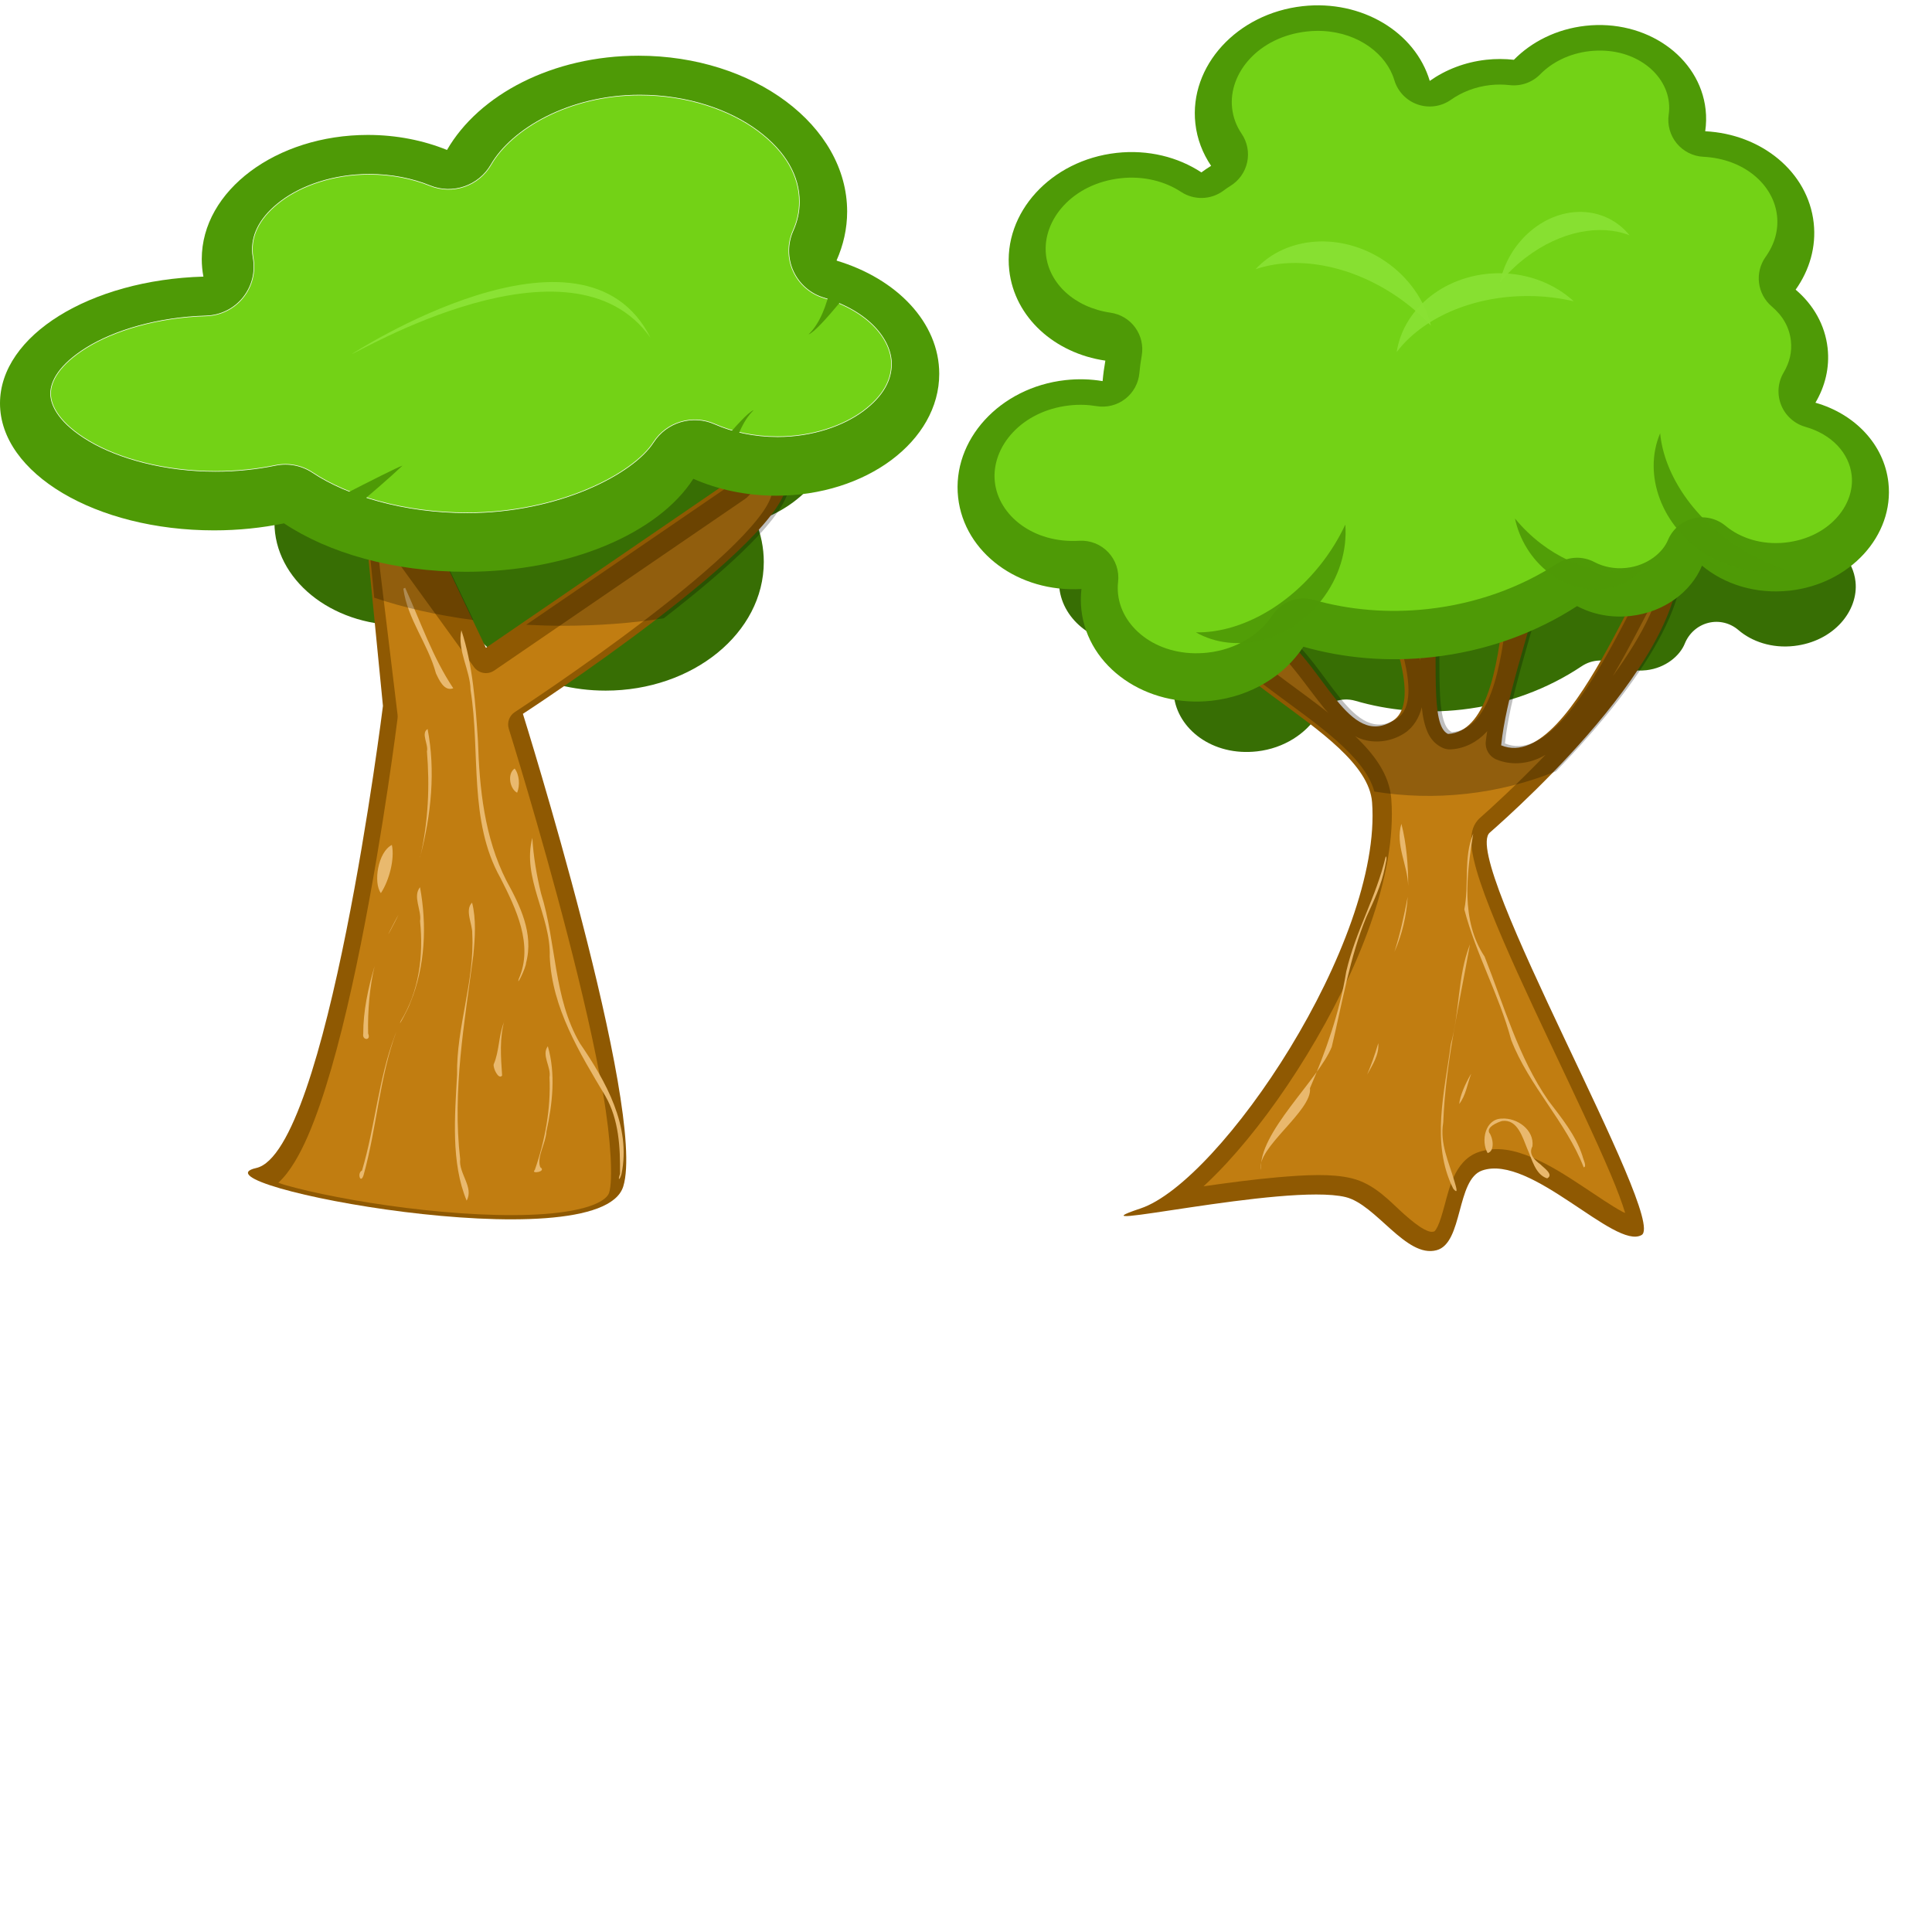
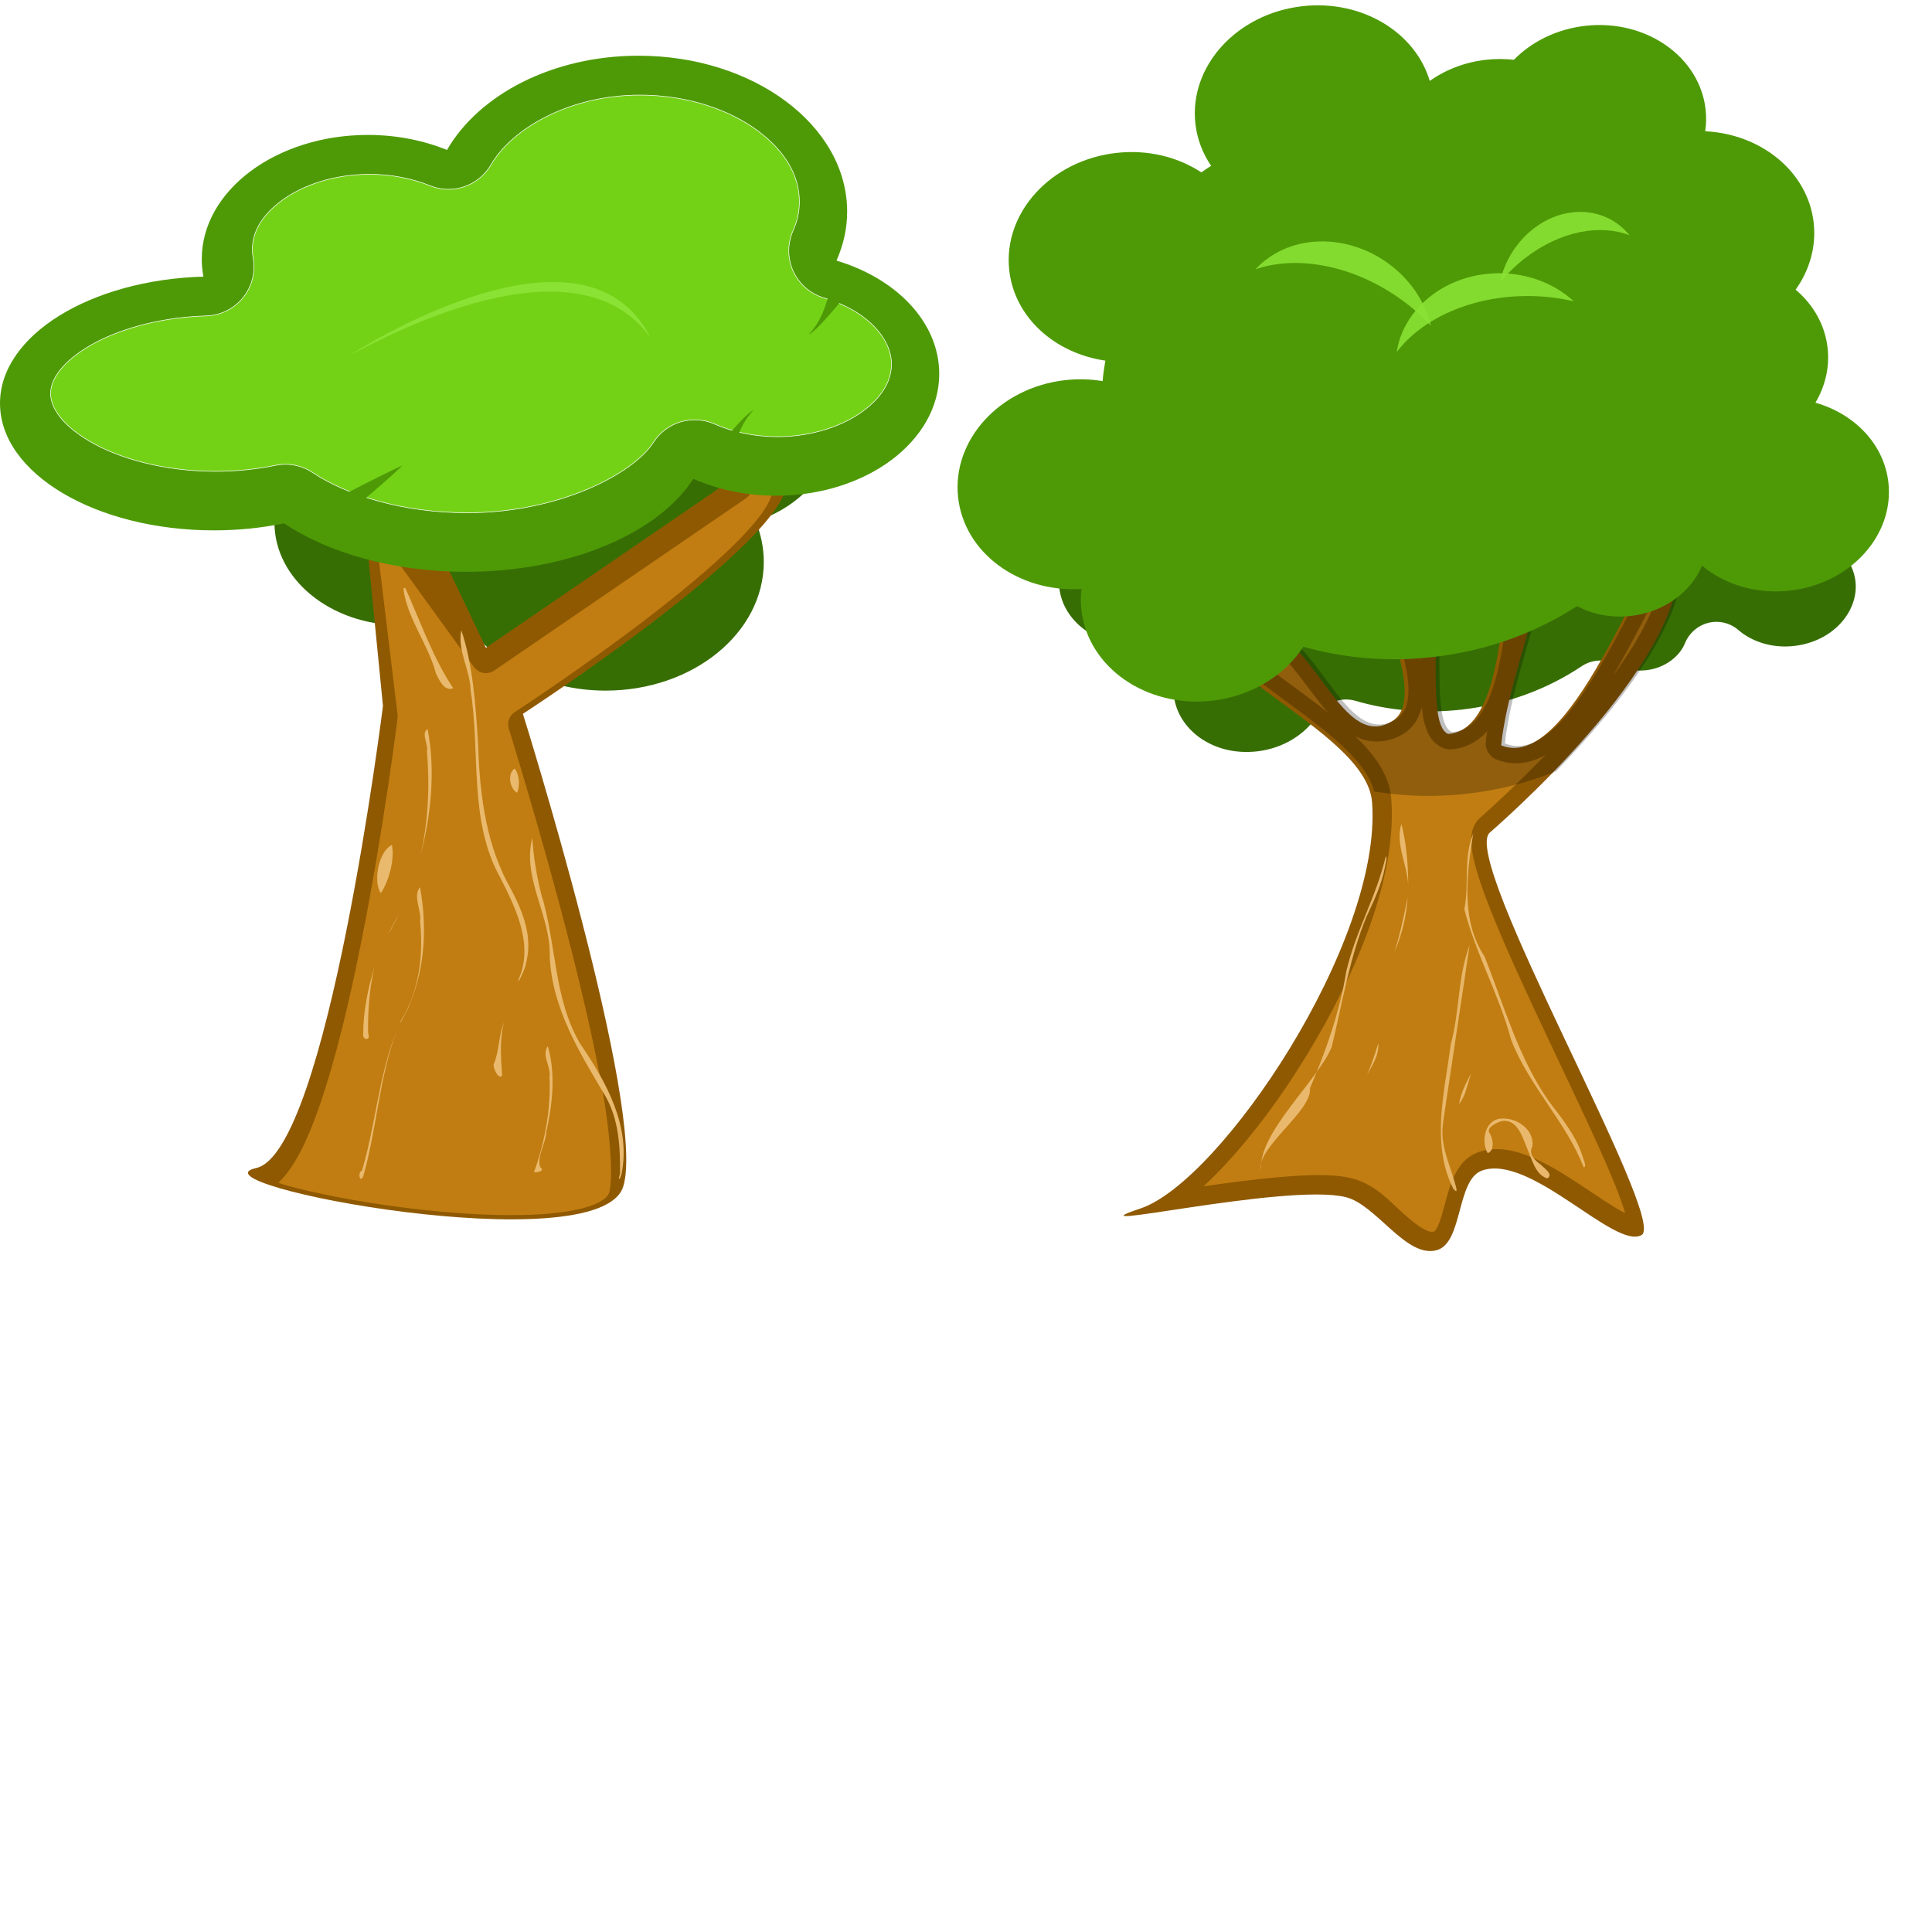
<svg xmlns="http://www.w3.org/2000/svg" width="10000" height="10000">
  <title>Tree</title>
  <defs>
    <filter height="1.264" y="-0.132" width="1.131" x="-0.065" id="filter3802">
      <feGaussianBlur id="feGaussianBlur3804" stdDeviation="8.688" />
    </filter>
    <filter id="filter6572">
      <feGaussianBlur id="feGaussianBlur6574" stdDeviation="2.867" />
    </filter>
    <filter id="filter6725">
      <feGaussianBlur id="feGaussianBlur6727" stdDeviation="10.829" />
    </filter>
    <filter height="1.129" y="-0.064" width="1.206" x="-0.103" id="filter6809">
      <feGaussianBlur id="feGaussianBlur6811" stdDeviation="10.294" />
    </filter>
    <filter height="1.242" y="-0.121" width="1.132" x="-0.066" id="filter7054">
      <feGaussianBlur id="feGaussianBlur7056" stdDeviation="1.881" />
    </filter>
    <filter height="1.217" y="-0.109" width="1.097" x="-0.048" id="filter7058">
      <feGaussianBlur id="feGaussianBlur7060" stdDeviation="1.881" />
    </filter>
    <filter height="1.203" y="-0.102" width="1.098" x="-0.049" id="filter7062">
      <feGaussianBlur id="feGaussianBlur7064" stdDeviation="1.881" />
    </filter>
    <filter id="filter7298">
      <feGaussianBlur id="feGaussianBlur7300" stdDeviation="1.096" />
    </filter>
    <filter id="filter7370">
      <feGaussianBlur id="feGaussianBlur7372" stdDeviation="0.535" />
    </filter>
    <filter id="filter7426">
      <feGaussianBlur id="feGaussianBlur7428" stdDeviation="0.421" />
    </filter>
    <filter id="filter7474">
      <feGaussianBlur id="feGaussianBlur7476" stdDeviation="0.463" />
    </filter>
  </defs>
  <g>
    <title>Layer 1</title>
    <g id="layer1">
      <g id="g6137">
        <path fill="#376e04" fill-rule="nonzero" stroke-width="3" stroke-linecap="round" stroke-linejoin="bevel" stroke-miterlimit="4" stroke-dashoffset="0" d="m3134.66,3574.615c-336.845,0 -626.124,-166.061 -751.653,-402.914c-92.305,40.788 -198.225,64.212 -310.57,64.212c-359.866,0 -651.907,-238.04 -651.907,-530.986c0,-25.41 2.228,-50.336 6.477,-74.797c-444.461,-14.027 -798.287,-251.314 -798.287,-541.923c0,-299.623 376.297,-542.982 840.063,-542.981c96.173,0 188.543,10.74 274.624,29.989c174.946,-127.057 429.716,-207.102 713.438,-207.102c407.666,0 755.958,165.157 892.851,397.622c95.252,-45.788 206.262,-72.327 324.82,-72.327c353.37,0 640.247,233.449 640.247,521.107c0,219.436 -167.165,407.279 -403.19,484.061c26.879,65.957 41.776,136.302 41.776,209.572c0,367.785 -366.887,666.466 -818.689,666.467z" id="path6843" />
        <g id="g6845">
          <path fill="#8f5902" fill-rule="nonzero" stroke-width="0.5" marker-start="none" marker-mid="none" marker-end="none" stroke-miterlimit="4" stroke-dashoffset="0" d="m1860.768,2419.658l121.352,1234.108c0,0 -287.025,2309.864 -656.056,2391.871c-369.031,82.007 1776.819,492.042 1899.829,95.675c123.01,-396.367 -519.378,-2446.542 -519.378,-2446.542c0,0 1366.783,-888.409 1366.783,-1202.769c0,-314.36 -259.689,-27.336 -259.689,-27.336l-1298.444,888.409l-350.785,-736.273l-303.613,-197.143z" id="path6847" />
          <path fill="#c17d11" fill-rule="nonzero" stroke-width="0.5" marker-start="none" marker-mid="none" marker-end="none" stroke-miterlimit="4" stroke-dashoffset="0" filter="url(#filter6572)" d="m3988.789,2480.057c-12.667,5.359 -41.042,20.052 -66.204,41.003c-30.158,25.113 -52.109,49.546 -52.109,49.546c-4.088,4.366 -8.676,8.237 -13.668,11.532l-1298.444,888.409c-34.092,23.51 -80.711,15.551 -105.071,-17.939l-510.409,-704.321l114.896,951.196c0.738,6.099 0.738,12.266 0,18.366c0,0 -71.89,579.422 -190.496,1170.736c-59.303,295.657 -130.115,594.086 -210.997,828.185c-40.441,117.049 -82.788,218.035 -130.699,296.848c-25.546,42.024 -52.975,79.119 -84.997,108.062c11.04,3.709 18.485,7.125 30.753,10.678c144.578,41.862 380.037,88.401 629.575,119.594c249.538,31.192 514.88,46.965 718.843,31.607c101.982,-7.68 188.493,-23.462 246.875,-45.702c58.383,-22.24 80.764,-46.728 86.279,-64.495c19.657,-63.34 10.708,-269.41 -31.607,-513.825c-42.314,-244.416 -110.495,-536.338 -182.807,-816.226c-144.623,-559.774 -304.963,-1071.216 -304.963,-1071.216c-10.105,-32.72 2.816,-68.165 31.606,-86.705c0,0 339.503,-220.928 678.266,-480.083c169.382,-129.577 338.604,-268.749 462.571,-392.096c61.983,-61.673 112.529,-119.669 145.648,-167.858c33.119,-48.189 45.274,-87.025 45.274,-98.665c0,-37.435 -4.702,-56.263 -8.115,-66.631z" id="path6849" />
        </g>
        <path fill="#e9b96e" fill-rule="nonzero" stroke-width="0.5" marker-start="none" marker-mid="none" marker-end="none" stroke-miterlimit="4" stroke-dashoffset="0" id="path6851" d="m2387.944,3262.113c-22.49,104.159 45.521,204.503 47.635,309.524c51.889,323.988 -10.899,677.543 154.393,972.262c80.286,157.638 172.529,346.19 95.353,522.571c-14.329,47.057 36.868,-57.256 37.481,-82.211c40.99,-151.951 -30.906,-297.083 -101.882,-426.264c-113.349,-223.619 -139.428,-474.938 -147.01,-722.535c-12.508,-192.243 -26.604,-395.037 -85.971,-573.348zm219.967,2030.101c-27.689,71.131 -23.795,150.722 -52.536,216.55c-4.203,20.002 25.524,82.411 43.566,58.088c-6.356,-93.483 -14.667,-195.628 13.24,-289.587l-3.754,13.142l-0.516,1.808z" />
        <path fill="#e9b96e" fill-rule="nonzero" stroke-width="0.5" marker-start="none" marker-mid="none" marker-end="none" stroke-miterlimit="4" stroke-dashoffset="0" id="path6853" d="m2213.252,3773.375c-36.043,22.092 5.563,79.855 -3.417,115.75c14.95,179.819 6.872,361.896 -32.889,537.744c54.358,-210.36 78.061,-437.283 36.305,-653.494zm-36.305,653.494c-6.201,19.035 -1.748,9.249 0,0zm-114.468,307.526c-12.852,22.114 -76.672,144.86 -42.285,83.289c13.768,-26.367 33.382,-62.263 42.285,-83.289zm-123.438,266.096c-33.578,113.22 -59.216,233.252 -58.943,350.666c-6.71,34.084 41.9,36.856 25.434,-1.707c-3.191,-115.034 8.502,-247.316 33.508,-348.958z" />
-         <path fill="#e9b96e" fill-rule="nonzero" stroke-width="0.5" marker-start="none" marker-mid="none" marker-end="none" stroke-miterlimit="4" stroke-dashoffset="0" id="path6855" d="m2443.47,4672.036c-39.447,38.595 2.805,111.881 0.854,160.597c13.186,246.858 -82.844,483.512 -78.476,729.928c-11.995,215.554 -31.899,455.749 49.432,651.805c38.933,-67.694 -42.015,-140.916 -33.454,-214.34c-40.954,-353.631 22.32,-706.913 68.051,-1055.487c8.707,-89.458 15.481,-187.462 -6.407,-272.503z" />
        <path fill="#e9b96e" fill-rule="nonzero" stroke-width="0.5" marker-start="none" marker-mid="none" marker-end="none" stroke-miterlimit="4" stroke-dashoffset="0" id="path6857" d="m2755.267,4336.747c-54.614,209.795 96.603,403.826 90.122,613.771c11.719,267.588 154.722,499.2 288.305,723.114c69.833,121.548 76.964,265.524 75.601,401.92c-13.462,38.509 -0.913,32.973 7.688,0.854c50.637,-247.542 -81.091,-479.704 -215.268,-676.131c-137.867,-236.102 -121.025,-520.072 -201.174,-775.649c-23.052,-93.642 -39.691,-192.792 -45.275,-287.879z" />
        <path fill="#e9b96e" fill-rule="nonzero" stroke-width="0.5" marker-start="none" marker-mid="none" marker-end="none" stroke-miterlimit="4" stroke-dashoffset="0" id="path6859" d="m2173.957,4592.165c-39.208,48.324 9.335,119.239 0.294,175.925c18.177,177.789 -4.707,362.458 -99.813,516.436c-20.126,46.599 40.482,-65.291 49.837,-95.585c76.86,-186.618 85.879,-400.979 49.681,-596.775zm-130.699,769.243c-84.588,223.98 -101.483,469.786 -169.567,697.487c-26.093,11.705 -8.311,71.151 7.688,25.2c69.069,-245.687 81.914,-505.781 170.848,-746.178l-4.875,12.769l-4.095,10.723z" />
        <path fill="#e9b96e" fill-rule="nonzero" stroke-width="0.5" marker-start="none" marker-mid="none" marker-end="none" stroke-miterlimit="4" stroke-dashoffset="0" id="path6861" d="m2835.565,5415.224c-34.463,46.503 18.282,106.846 8.542,160.17c8.033,162.473 -23.39,330.407 -76.027,480.51c-24.495,22.521 64.628,9.003 28.19,-14.522c-19.598,-52.626 29.25,-124.159 31.607,-183.662c32.182,-144.359 48.886,-299.935 7.688,-442.496z" />
        <path fill="#e9b96e" fill-rule="nonzero" stroke-width="0.5" marker-start="none" marker-mid="none" marker-end="none" stroke-miterlimit="4" stroke-dashoffset="0" id="path6863" d="m2087.679,3046.845c21.228,158.22 127.681,285.203 168.712,438.225c15.896,33.229 42.564,95.531 89.696,77.309c-107.021,-159.981 -169.592,-345.642 -249.011,-520.232l-9.396,4.698z" />
        <path fill="#e9b96e" fill-rule="nonzero" stroke-width="0.5" marker-start="none" marker-mid="none" marker-end="none" stroke-miterlimit="4" stroke-dashoffset="0" id="path6865" d="m2663.864,3977.966c-40.35,27.268 -24.553,105.868 12.813,125.146c15.399,-37.418 11.791,-93.569 -12.813,-125.146z" />
        <path fill="#e9b96e" fill-rule="nonzero" stroke-width="0.5" marker-start="none" marker-mid="none" marker-end="none" stroke-miterlimit="4" stroke-dashoffset="0" d="m2028.319,4373.421c-72.126,36.047 -97.073,195.888 -56.809,249.273c43.619,-66.39 72.073,-177.329 56.809,-249.273z" id="path6867" />
-         <path opacity="0.25" fill="#000000" fill-rule="nonzero" stroke-width="0.5" marker-start="none" marker-mid="none" marker-end="none" stroke-miterlimit="4" stroke-dashoffset="0" id="path6869" d="m4002.615,2360.74c-76.081,7.341 -177.682,119.594 -177.682,119.594l-1101.542,753.439c62.097,3.184 125.119,5.125 189.214,5.125c183.265,0 359.157,-13.816 522.794,-38.441c329.929,-255.015 649.222,-540.852 649.222,-692.788c0,-117.885 -36.358,-151.334 -82.007,-146.929zm-2130.474,74.746l64.922,658.192c151.259,51.118 324.631,90.994 513.398,115.75l-274.638,-577.039l-303.683,-196.903z" />
        <g id="g6871">
          <path fill="#4e9a06" fill-rule="nonzero" stroke-width="3" stroke-linecap="round" stroke-linejoin="bevel" stroke-miterlimit="4" stroke-dashoffset="0" d="m3305.053,288.355c-444.26,0 -825.787,201.035 -991.345,487.771c-121.742,-49.378 -261.438,-77.736 -409.608,-77.736c-474.623,0 -859.792,288.173 -859.792,642.815c0,30.762 2.938,60.938 8.542,90.549c-586.195,16.981 -1052.851,304.242 -1052.851,656.056c0,362.726 496.294,657.338 1107.949,657.338c126.84,0 248.667,-13.002 362.197,-36.305c230.736,153.817 566.747,250.719 940.945,250.719c537.666,0 997.024,-199.94 1177.569,-481.364c125.627,55.432 272.037,87.56 428.401,87.56c466.056,0 844.415,-282.615 844.415,-630.856c0,-265.651 -220.473,-493.055 -531.764,-586.009c35.451,-79.848 55.099,-165.008 55.099,-253.709c0,-445.244 -483.883,-806.829 -1079.759,-806.829z" id="path6873" />
          <path fill="#73d216" fill-rule="nonzero" stroke="#ffffff" stroke-width="3" stroke-linecap="round" stroke-linejoin="bevel" stroke-miterlimit="4" stroke-dashoffset="0" filter="url(#filter3802)" id="path6875" d="m3312.417,492.057c-367.499,0 -664.284,175.749 -770.951,360.489c-63.527,109.963 -198.401,156.257 -316.069,108.488c-90.358,-36.649 -198.228,-58.943 -313.933,-58.943c-185.814,0 -349.348,58.294 -455.31,137.533c-105.962,79.239 -149.919,165.516 -149.919,250.719c0,14.552 1.089,28.583 3.844,43.139c13.803,73.158 -5.123,148.691 -51.791,206.697c-46.668,58.006 -116.397,92.667 -190.813,94.849c-253.539,7.345 -477.223,76.224 -619.323,164.441c-142.101,88.217 -186.224,174.075 -186.224,237.479c0,65.314 48.167,155.988 199.892,246.021c151.725,90.033 388.518,156.753 653.493,156.753c109.452,0 214.273,-11.337 310.943,-31.18c66.516,-13.613 135.716,-0.081 192.204,37.586c176.909,117.934 469.726,208.008 799.995,208.008c474.585,0 859.378,-201.906 963.582,-364.333c67.719,-105.263 201.929,-145.653 316.496,-95.248c92.047,40.615 204.383,65.776 325.893,65.776c181.595,0 341.461,-57.042 444.632,-134.115c103.171,-77.074 145.221,-160.209 145.221,-242.177c0,-124.867 -115.976,-272.299 -349.811,-342.123c-70.114,-20.926 -127.829,-71.021 -158.408,-137.495c-30.58,-66.474 -31.066,-142.895 -1.334,-209.753c22.373,-50.392 32.888,-99.22 32.888,-150.346c0,-130.444 -68.192,-257.525 -213.987,-366.469c-145.796,-108.944 -364.739,-185.797 -611.209,-185.797z" />
          <path fill="#4e9a06" fill-rule="nonzero" stroke-width="0.5" stroke-linejoin="round" stroke-miterlimit="4" stroke-dashoffset="0" filter="url(#filter7370)" id="path6877" d="m1513.09,2698.296c0,0 514.689,-269.598 570.129,-288.339c-120.808,115.976 -427.446,366.486 -427.446,366.486l-142.683,-78.146z" />
          <path fill="#4e9a06" fill-rule="nonzero" stroke-width="0.5" stroke-linejoin="round" stroke-miterlimit="4" stroke-dashoffset="0" filter="url(#filter7426)" d="m3624.771,2431.773c0,0 220.83,-290.1 276.271,-308.841c-120.808,115.975 -133.587,386.987 -133.587,386.987l-142.683,-78.146z" id="path6879" />
          <path fill="#4e9a06" fill-rule="nonzero" stroke-width="0.5" stroke-linejoin="round" stroke-miterlimit="4" stroke-dashoffset="0" filter="url(#filter7474)" id="path6881" d="m4461.423,1422.012c0,0 -220.83,290.1 -276.271,308.841c120.807,-115.975 133.587,-386.987 133.587,-386.987l142.683,78.146z" />
          <path fill="#8ae234" fill-rule="nonzero" stroke-width="0.5" stroke-linejoin="round" stroke-miterlimit="4" stroke-dashoffset="0" filter="url(#filter7298)" d="m1821.896,1831.929c0,0 1197.56,-778.831 1545.486,-82.979c-412.262,-583.596 -1526.156,82.979 -1545.486,82.979z" id="path6883" />
        </g>
      </g>
      <g id="g7078">
        <path fill="#376e04" fill-rule="nonzero" stroke-width="0.5" marker-start="none" marker-mid="none" marker-end="none" stroke-miterlimit="4" stroke-dashoffset="0" d="m7059.864,808.659c-24.38,-1.251 -50.061,-0.411 -76.735,2.645c-231.774,26.55 -377.481,206.813 -358.854,379.421c5.026,46.578 20.34,88.343 45.926,127.258c27.304,41.557 36.84,92.845 26.377,141.857c-10.464,49.012 -40.008,91.443 -81.717,117.361c-9.55,5.921 -20.513,13.866 -32.805,23.218c-59.877,45.524 -140.955,47.753 -203.104,5.584c-76.314,-51.798 -179.205,-80.398 -290.962,-67.596c-231.774,26.55 -377.481,206.813 -358.854,379.421c15.282,141.609 135.932,260.726 310.931,286.844c47.604,7.077 90.384,33.746 118.558,73.907c28.174,40.161 39.33,90.38 30.917,139.169c-4.898,28.309 -8.65,56.777 -11.125,85.524c-4.367,50.792 -29.11,97.402 -68.265,128.592c-39.153,31.189 -89.166,44.128 -137.976,35.697c-41.401,-7.164 -85.04,-8.686 -130.078,-3.527c-231.773,26.55 -377.481,206.813 -358.854,379.421c17.954,166.374 185.428,304.746 405.921,291.252c52.33,-3.168 103.345,17.647 139.379,56.87c36.035,39.224 53.407,92.847 47.464,146.506c-2.322,20.819 -2.239,41.262 0,62.012c18.62,172.543 199.2,315.457 431.024,288.901c140.16,-16.056 252.669,-92.657 311.501,-185.449c42.452,-67.087 122.32,-97.931 197.113,-76.12c170.811,49.885 357.566,67.498 551.688,45.26c232.697,-26.656 443.688,-106.933 619.295,-224.244c54.092,-36.229 123.002,-39.379 179.998,-8.229c42.228,23.145 96.032,35.512 154.609,28.802c100.774,-11.544 174.14,-75.556 199.11,-137.544c21.657,-53.735 66.831,-93.652 121.677,-107.518c54.847,-13.866 112.824,-0.027 156.163,37.276c68.65,59.123 172.583,95.492 287.826,82.291c206.847,-23.695 334.243,-183.035 318.062,-332.986c-11.766,-109.034 -94.136,-202.731 -222.786,-240.408c-53.011,-15.474 -96.047,-55.425 -116.49,-108.14c-20.443,-52.714 -15.979,-112.219 12.086,-161.07c28.938,-50.388 40.741,-102.193 34.802,-157.235c-7.104,-65.827 -38.214,-123.13 -91.854,-169.873c-70.27,-61.406 -83.278,-167.986 -29.951,-245.404c43.926,-63.721 62.844,-132.958 55.054,-205.14c-16.505,-152.948 -157.986,-281.093 -354.005,-291.252c-49.988,-2.561 -96.607,-26.739 -128.381,-66.582c-31.773,-39.843 -45.752,-91.651 -38.494,-142.673c2.817,-19.94 3.132,-39.741 0.855,-60.837c-16.188,-150.012 -174.389,-277.019 -381.104,-253.339c-98.441,11.277 -181.711,55.925 -237.619,114.62c-38.174,40.13 -92.129,59.96 -146.337,53.783c-31.01,-3.566 -62.545,-3.88 -93.85,-0.294c-72.622,8.319 -137.17,35.069 -188.84,72.593c-46.73,34.03 -106.516,42.772 -160.59,23.482c-54.076,-19.29 -95.814,-64.247 -112.117,-120.762c-36.726,-127.055 -170.061,-234.394 -344.59,-243.347z" id="path7072" />
        <path fill="#8f5902" fill-rule="nonzero" stroke-width="0.5" marker-start="none" marker-mid="none" marker-end="none" stroke-miterlimit="4" stroke-dashoffset="0" d="m6296.27,3130.848c-243.466,305.09 776.423,632.471 805.578,1021.709c54.228,723.974 -785.93,1964.824 -1198.542,2102.361c-412.613,137.538 751.071,-133.572 1061.005,-58.944c159.227,38.339 313.361,317.462 471.558,275.075c137.711,-36.898 101.066,-365.94 235.778,-412.613c252.362,-87.435 687.688,412.613 825.227,334.02c137.537,-78.593 -943.116,-1945.175 -785.93,-2082.713c157.186,-137.538 1119.95,-1002.061 962.764,-1512.915c-117.889,-88.417 -517.177,1220.203 -903.819,1061.005c51.848,-492.388 402.789,-1090.478 98.241,-1296.784c-117.889,-39.297 14.064,1218.301 -373.316,1237.839c-188.399,-87.167 176.833,-1345.905 -530.503,-1277.136c-141.021,13.71 500.786,1044.378 245.603,1208.367c-227.302,146.072 -358.738,-282.372 -578.328,-439.799c-90.531,-64.903 -265.834,-246.539 -335.315,-159.472z" id="path6729" />
        <path fill="#c17d11" fill-rule="nonzero" stroke-width="0.5" marker-start="none" marker-mid="none" marker-end="none" stroke-miterlimit="4" stroke-dashoffset="0" filter="url(#filter6809)" id="path6735" d="m7056.761,2600.664c4.678,15.764 9.795,32.774 16.885,52.498c34.502,95.974 93.615,231.816 149.818,373.624c52.339,132.058 101.434,268.518 127.713,393.272c-0.11,-95.048 0.033,-194.079 -5.219,-293.496c-7.853,-148.631 -30.921,-290.321 -78.9,-383.448c-45.146,-87.628 -98.578,-135.11 -210.297,-142.45zm852.549,194.947c-3.555,47.412 -7.191,95.791 -11.051,152.581c8.781,-56.738 13.684,-109.217 11.051,-152.581zm676.33,261.567c-51.66,97.492 -106.921,207.669 -174.379,330.336c-20.653,37.558 -41.781,75.142 -63.549,112.056c77.373,-106.267 145.442,-214.506 192.185,-317.135c19.813,-43.503 34.116,-85.053 45.743,-125.258zm-2218.102,135.082c-7.134,12.462 -9.965,22.303 -8.597,33.77c1.894,15.864 12.3,41.355 37.148,73.374c49.696,64.038 150.933,145.14 264.023,228.718c70.204,51.883 144.633,105.781 215.824,162.098c-5.685,-6.705 -12.224,-12.511 -17.807,-19.341c-95.432,-116.756 -183.932,-256.281 -269.242,-317.442c-55.19,-39.567 -118.344,-98.695 -172.843,-135.082c-20.633,-13.775 -37.239,-21.642 -48.507,-26.095zm991.623,468.794c-13.384,51.988 -41.628,103.128 -90.874,134.775c-76.958,49.455 -171.238,53.769 -241.612,21.183c-4.578,-2.12 -8.481,-5.065 -12.894,-7.368c96.833,93.345 177.892,197.014 187.579,326.345c29.982,400.278 -176.728,897.624 -437.173,1324.721c-130.223,213.548 -274.933,408.073 -415.99,560.589c-40.261,43.532 -79.73,82.805 -118.81,119.117c123.09,-17.772 256.396,-35.647 382.526,-46.665c149.667,-13.073 281.478,-19.641 383.448,4.912c121.458,29.245 199.456,121.452 274.461,187.886c37.502,33.218 72.875,61.076 100.083,75.523c27.208,14.447 40.292,15.551 52.498,12.28c1.208,-0.324 6.505,-1.181 18.727,-26.095c12.221,-24.915 24.45,-66.829 36.841,-112.978c12.391,-46.149 24.819,-96.548 47.585,-145.52c22.767,-48.972 60.749,-103.404 126.486,-126.179c95.683,-33.151 192.134,-9.064 280.601,28.551c88.467,37.616 174.246,92.31 254.199,145.213c79.955,52.903 154.465,104.426 210.913,134.774c6.17,3.318 8.444,3.378 14.121,6.14c-15.397,-50.559 -40.34,-118.042 -74.908,-199.859c-78.066,-184.768 -195.129,-429.539 -311.916,-676.636c-116.788,-247.097 -233.102,-496.573 -311.916,-696.592c-39.407,-100.009 -69.482,-186.934 -85.653,-260.032c-8.086,-36.549 -13.17,-69.396 -11.974,-103.154c1.197,-33.757 7.669,-76.016 46.05,-109.6c49.765,-43.543 185.762,-167.444 337.704,-325.117c-12.857,7.288 -25.972,14.188 -39.604,19.955c-65.16,27.571 -143.09,33.18 -213.981,3.991c-36.99,-15.176 -59.511,-52.96 -55.261,-92.715c1.911,-18.143 4.787,-36.412 7.369,-54.647c-1.749,1.961 -3.119,4.215 -4.912,6.14c-45.795,49.172 -110.815,85.054 -183.589,88.724c-14.561,0.816 -29.101,-1.924 -42.367,-7.982c-63.923,-29.575 -84.618,-88.293 -96.706,-139.993c-5.158,-22.063 -8.399,-45.524 -11.051,-69.69z" />
        <path opacity="0.25" fill="#000000" fill-rule="nonzero" stroke-width="0.5" marker-start="none" marker-mid="none" marker-end="none" stroke-miterlimit="4" stroke-dashoffset="0" d="m7047.202,2509.166c-20.059,-0.367 -41.139,0.614 -63.243,2.763c-141.021,13.71 500.786,1044.378 245.603,1208.367c-227.302,146.072 -358.805,-282.509 -578.396,-439.936c-90.53,-64.903 -265.767,-246.402 -335.248,-159.335c-233.866,293.059 697.904,606.702 797.596,975.965c152.789,24.82 313.012,29.874 476.777,11.666c164.033,-18.238 319.696,-58.5 463.576,-116.354c325.101,-334.336 747.69,-853.638 639.488,-1205.297c-117.89,-88.417 -517.177,1220.203 -903.819,1061.005c51.848,-492.388 402.789,-1090.478 98.241,-1296.784c-117.889,-39.297 14.063,1218.301 -373.317,1237.839c-182.511,-84.443 154.571,-1268.506 -467.259,-1279.899z" id="path6813" />
        <path fill="#4e9a06" fill-rule="nonzero" stroke-width="0.5" marker-start="none" marker-mid="none" marker-end="none" stroke-miterlimit="4" stroke-dashoffset="0" d="m6742.401,31.917c-339.551,37.753 -588.265,310.019 -555.184,607.546c8.945,80.454 37.741,154.331 81.484,218.905c-17.483,10.52 -34.122,22.079 -50.275,34.008c-120.469,-79.364 -275.501,-119.183 -439.355,-100.965c-339.551,37.753 -588.265,310.019 -555.184,607.546c27.149,244.187 235.797,429.756 497.423,467.654c-6.242,35.012 -11.002,70.331 -14.165,105.981c-61.712,-10.365 -126.438,-12.507 -192.704,-5.139c-339.551,37.753 -588.264,310.018 -555.184,607.546c31.884,286.772 313.927,492.88 638.324,473.611c-4.057,35.305 -4.418,71.393 -0.365,107.845c33.08,297.528 335.489,508.208 675.041,470.456c205.312,-22.828 377.296,-131.423 473.976,-279.428c207.646,58.86 433.934,79.636 667.315,53.687c279.787,-31.107 535.225,-125.171 749.37,-264.022c79.704,42.401 176.035,62.285 277.194,51.038c173.152,-19.252 313.103,-124.456 369.523,-260.401c115.972,96.943 279.46,148.705 453.629,129.341c312.603,-34.757 541.603,-285.182 511.147,-559.096c-22.145,-199.178 -175.566,-356.153 -377.742,-413.622c50.179,-84.807 74.268,-182.174 63.073,-282.857c-13.373,-120.276 -74.607,-225.353 -165.502,-302.232c71.394,-100.521 107.341,-220.876 93.445,-345.85c-29.332,-263.812 -270.497,-459.488 -561.466,-474.125c5.344,-36.711 6.266,-74.217 2.025,-112.354c-30.455,-273.914 -308.902,-468.228 -621.505,-433.471c-148.938,16.559 -278.925,82.206 -370.886,175.915c-46.359,-5.175 -94.497,-5.556 -143.341,-0.125c-110.459,12.281 -210.277,51.718 -292.099,109.392c-75.081,-252.108 -351.397,-420.875 -658.015,-386.784z" id="path6161" />
-         <path fill="#73d216" fill-rule="nonzero" stroke-width="0.5" marker-start="none" marker-mid="none" marker-end="none" stroke-miterlimit="4" stroke-dashoffset="0" filter="url(#filter6725)" id="path6190" d="m6846.156,160.291c-26.238,-1.306 -53.876,-0.429 -82.583,2.763c-249.443,27.734 -406.258,216.036 -386.211,396.342c5.41,48.656 21.891,92.283 49.428,132.933c29.385,43.41 39.648,96.986 28.388,148.183c-11.261,51.197 -43.058,95.521 -87.946,122.594c-10.278,6.185 -22.077,14.485 -35.306,24.253c-64.442,47.554 -151.7,49.883 -218.587,5.833c-82.132,-54.108 -192.867,-83.984 -313.144,-70.611c-249.442,27.734 -406.258,216.037 -386.21,396.342c16.447,147.924 146.295,272.354 334.634,299.636c51.232,7.392 97.274,35.25 127.595,77.203c30.321,41.952 42.329,94.41 33.274,145.374c-5.272,29.572 -9.31,59.31 -11.973,89.339c-4.701,53.057 -31.33,101.746 -73.469,134.326c-42.139,32.58 -95.963,46.096 -148.495,37.289c-44.558,-7.484 -91.523,-9.073 -139.994,-3.684c-249.443,27.734 -406.258,216.036 -386.211,396.342c19.323,173.794 199.564,318.336 436.866,304.241c56.319,-3.31 111.223,18.434 150.004,59.406c38.782,40.973 57.479,96.988 51.083,153.041c-2.499,21.747 -2.41,43.102 0,64.778c20.04,180.238 214.385,329.525 463.883,301.784c150.845,-16.772 271.932,-96.79 335.248,-193.719c45.688,-70.08 131.645,-102.297 212.139,-79.514c183.833,52.111 384.825,70.507 593.746,47.279c250.437,-27.845 477.513,-111.701 666.505,-234.243c58.216,-37.845 132.38,-41.136 193.719,-8.596c45.447,24.177 103.354,37.096 166.396,30.087c108.456,-12.059 187.414,-78.925 214.288,-143.678c23.31,-56.131 71.928,-97.829 130.954,-112.313c59.027,-14.484 121.425,-0.028 168.067,38.939c73.884,61.76 185.74,99.751 309.768,85.961c222.616,-24.751 359.725,-191.198 342.309,-347.835c-12.663,-113.897 -101.312,-211.772 -239.77,-251.129c-57.053,-16.164 -103.369,-57.897 -125.371,-112.962c-22.002,-55.065 -17.196,-117.224 13.008,-168.253c31.144,-52.635 43.848,-106.75 37.454,-164.247c-7.645,-68.763 -41.126,-128.621 -98.854,-177.448c-75.627,-64.144 -89.627,-175.477 -32.235,-256.348c47.274,-66.563 67.635,-138.887 59.251,-214.289c-17.764,-159.769 -170.029,-293.629 -380.991,-304.241c-53.8,-2.675 -103.973,-27.931 -138.169,-69.551c-34.196,-41.62 -49.239,-95.739 -41.429,-149.036c3.032,-20.83 3.372,-41.513 0.921,-63.55c-17.423,-156.702 -187.683,-289.373 -410.156,-264.637c-105.947,11.78 -195.565,58.419 -255.734,119.731c-41.084,41.919 -99.153,62.634 -157.493,56.182c-33.374,-3.726 -67.313,-4.053 -101.004,-0.307c-78.159,8.69 -147.627,36.633 -203.236,75.83c-50.293,35.548 -114.635,44.679 -172.833,24.529c-58.199,-20.15 -103.119,-67.112 -120.663,-126.147c-39.526,-132.721 -183.026,-244.847 -370.861,-254.199z" />
        <path opacity="0.996" fill="#e9b96e" fill-rule="nonzero" stroke-width="0.5" marker-start="none" marker-mid="none" marker-end="none" stroke-miterlimit="4" stroke-dashoffset="0" d="m7253.635,4264.095c-32.872,108.458 32.639,213.044 34.998,321.433c0.855,-107.187 -9.529,-222.33 -34.998,-321.433zm31.928,380.992c-18.088,94.688 -38.757,189.98 -67.848,281.215c39.851,-89.013 62.093,-186.911 68.462,-284.286l-0.614,3.07z" id="path6820" />
-         <path opacity="0.95" fill="#e9b96e" fill-rule="nonzero" stroke-width="0.5" marker-start="none" marker-mid="none" marker-end="none" stroke-miterlimit="4" stroke-dashoffset="0" d="m7606.779,4892.562c-63.125,163.761 -50.88,344.787 -97.628,512.39c-31.483,245.8 -104.251,513.265 12.588,747.247c32.039,38.844 11,-19.981 6.14,-38.682c-28.938,-99.475 -76.369,-196.171 -57.777,-302.688c12.256,-311.43 83.88,-615.901 138.213,-921.952l-1.535,3.685z" id="path6822" />
+         <path opacity="0.95" fill="#e9b96e" fill-rule="nonzero" stroke-width="0.5" marker-start="none" marker-mid="none" marker-end="none" stroke-miterlimit="4" stroke-dashoffset="0" d="m7606.779,4892.562c-63.125,163.761 -50.88,344.787 -97.628,512.39c-31.483,245.8 -104.251,513.265 12.588,747.247c32.039,38.844 11,-19.981 6.14,-38.682c-28.938,-99.475 -76.369,-196.171 -57.777,-302.688l-1.535,3.685z" id="path6822" />
        <path opacity="0.996" fill="#e9b96e" fill-rule="nonzero" stroke-width="0.5" marker-start="none" marker-mid="none" marker-end="none" stroke-miterlimit="4" stroke-dashoffset="0" d="m7624.411,4317.123c-50.016,122.369 -19.47,261.433 -45.129,389.895c60.166,232.039 180.785,443.64 242.532,675.408c91.894,238.097 283.135,422.982 375.466,659.751c18.23,-2.83 -3.819,-43.809 -6.447,-58.945c-35.166,-108.803 -109.025,-197.456 -176.22,-286.127c-155.975,-225.058 -230.201,-493.393 -330.336,-745.712c-124.276,-187.614 -92.817,-426.427 -58.944,-636.419l-0.921,2.149z" id="path6824" />
        <path opacity="0.996" fill="#e9b96e" fill-rule="nonzero" stroke-width="0.5" marker-start="none" marker-mid="none" marker-end="none" stroke-miterlimit="4" stroke-dashoffset="0" d="m7773.922,5789.819c-87.498,1.016 -109.747,116.144 -73.988,178.369c37.898,-9.609 29.139,-78.051 7.982,-105.916c-12.779,-28.947 38.898,-51.523 66.62,-60.173c80.42,-11.155 106.948,87.259 130.784,144.292c24.405,53.491 41.004,133.26 102.847,152.888c36.61,-19.658 -19.174,-55.368 -33.157,-70.918c-31.726,-23.872 -65.378,-53.964 -42.98,-95.478c9.853,-85.262 -80.145,-148.121 -158.107,-143.064z" id="path6826" />
        <path opacity="0.996" fill="#e9b96e" fill-rule="nonzero" stroke-width="0.5" marker-start="none" marker-mid="none" marker-end="none" stroke-miterlimit="4" stroke-dashoffset="0" d="m7131.706,5406.835c-15.626,52.993 -34.101,104.706 -55.568,155.651c27.942,-50.385 63.182,-103.537 57.717,-163.326l-2.149,7.675z" id="path6828" />
        <path opacity="0.996" fill="#e9b96e" fill-rule="nonzero" stroke-width="0.5" marker-start="none" marker-mid="none" marker-end="none" stroke-miterlimit="4" stroke-dashoffset="0" d="m7611.517,5562.943c-26.425,45.056 -54.588,108.312 -58.638,151.354c35.033,-44.962 41.878,-104.327 62.015,-156.572l-3.377,5.218z" id="path6830" />
        <path opacity="0.996" fill="#e9b96e" fill-rule="nonzero" stroke-width="0.5" marker-start="none" marker-mid="none" marker-end="none" stroke-miterlimit="4" stroke-dashoffset="0" id="path6874" d="m6527.069,6054.128c-27.237,-110.557 267.266,-305.666 253.292,-421.727c81.391,-188.8 154.023,-393.87 187.649,-603.267c50.042,-215.114 154.186,-382.153 204.466,-596.067c9.929,2.556 -2.079,39.58 -3.51,53.254c-19.15,98.301 -59.372,178.396 -95.964,258.509c-84.939,203.334 -125.36,445.768 -179.891,673.731c-67.676,169.504 -383.987,447.785 -365.541,637.508l-0.501,-1.942z" />
        <path opacity="0.95" fill="#8ae234" fill-rule="nonzero" stroke-width="0.5" marker-start="none" marker-mid="none" marker-end="none" stroke-miterlimit="4" stroke-dashoffset="0" filter="url(#filter7058)" d="m7759.75,1414.3c-271.082,0 -495.234,177.724 -530.503,408.008c130.722,-172.834 385.391,-290.119 677.865,-290.119c83.38,0 163.615,9.678 238.848,27.323c-97.461,-89.449 -234.443,-145.213 -386.21,-145.213z" id="path6876" />
        <path opacity="0.95" fill="#8ae234" fill-rule="nonzero" stroke-width="0.5" marker-start="none" marker-mid="none" marker-end="none" stroke-miterlimit="4" stroke-dashoffset="0" filter="url(#filter7062)" id="path6882" d="m7166.427,1350.053c-225.202,-150.896 -510.345,-128.025 -667.831,43.652c204.804,-70.817 481.655,-26.491 724.629,136.313c69.269,46.413 130.536,99.116 183.214,155.653c-31.175,-128.561 -113.932,-251.137 -240.013,-335.618z" />
        <path opacity="0.95" fill="#8ae234" fill-rule="nonzero" stroke-width="0.5" marker-start="none" marker-mid="none" marker-end="none" stroke-miterlimit="4" stroke-dashoffset="0" filter="url(#filter7054)" d="m7940.466,1181.227c166.613,-126.856 377.572,-107.629 494.086,36.698c-151.521,-59.535 -356.346,-22.271 -536.107,114.597c-51.247,39.019 -96.576,83.326 -135.549,130.855c23.063,-108.08 84.291,-211.127 177.57,-282.149z" id="path6884" />
        <path opacity="0.95" fill="#4e9a06" fill-rule="nonzero" stroke-width="0.5" marker-start="none" marker-mid="none" marker-end="none" stroke-miterlimit="4" stroke-dashoffset="0" filter="url(#filter7058)" id="path7066" d="m8830.864,2868.093c-230.88,-142.056 -328.655,-410.886 -238.018,-625.501c20.764,215.705 176.203,449.051 425.304,602.317c71.015,43.694 144.422,77.497 217.745,101.894c-129.882,25.111 -275.771,0.821 -405.031,-78.71z" />
        <path opacity="0.95" fill="#4e9a06" fill-rule="nonzero" stroke-width="0.5" marker-start="none" marker-mid="none" marker-end="none" stroke-miterlimit="4" stroke-dashoffset="0" filter="url(#filter7062)" d="m6838.612,3108.446c-167.628,213.041 -445.908,279.3 -648.695,164.617c216.663,4.143 466.314,-123.473 647.171,-353.326c51.56,-65.528 93.569,-134.568 126.223,-204.604c10.031,131.906 -30.851,274.041 -124.699,393.313z" id="path7068" />
        <path opacity="0.95" fill="#4e9a06" fill-rule="nonzero" stroke-width="0.5" marker-start="none" marker-mid="none" marker-end="none" stroke-miterlimit="4" stroke-dashoffset="0" filter="url(#filter7054)" id="path7070" d="m8019.059,2965.9c166.613,126.856 377.572,107.629 494.085,-36.697c-151.521,59.535 -356.347,22.271 -536.107,-114.597c-51.247,-39.019 -96.575,-83.325 -135.548,-130.855c23.063,108.08 84.29,211.127 177.57,282.149z" />
      </g>
    </g>
  </g>
</svg>